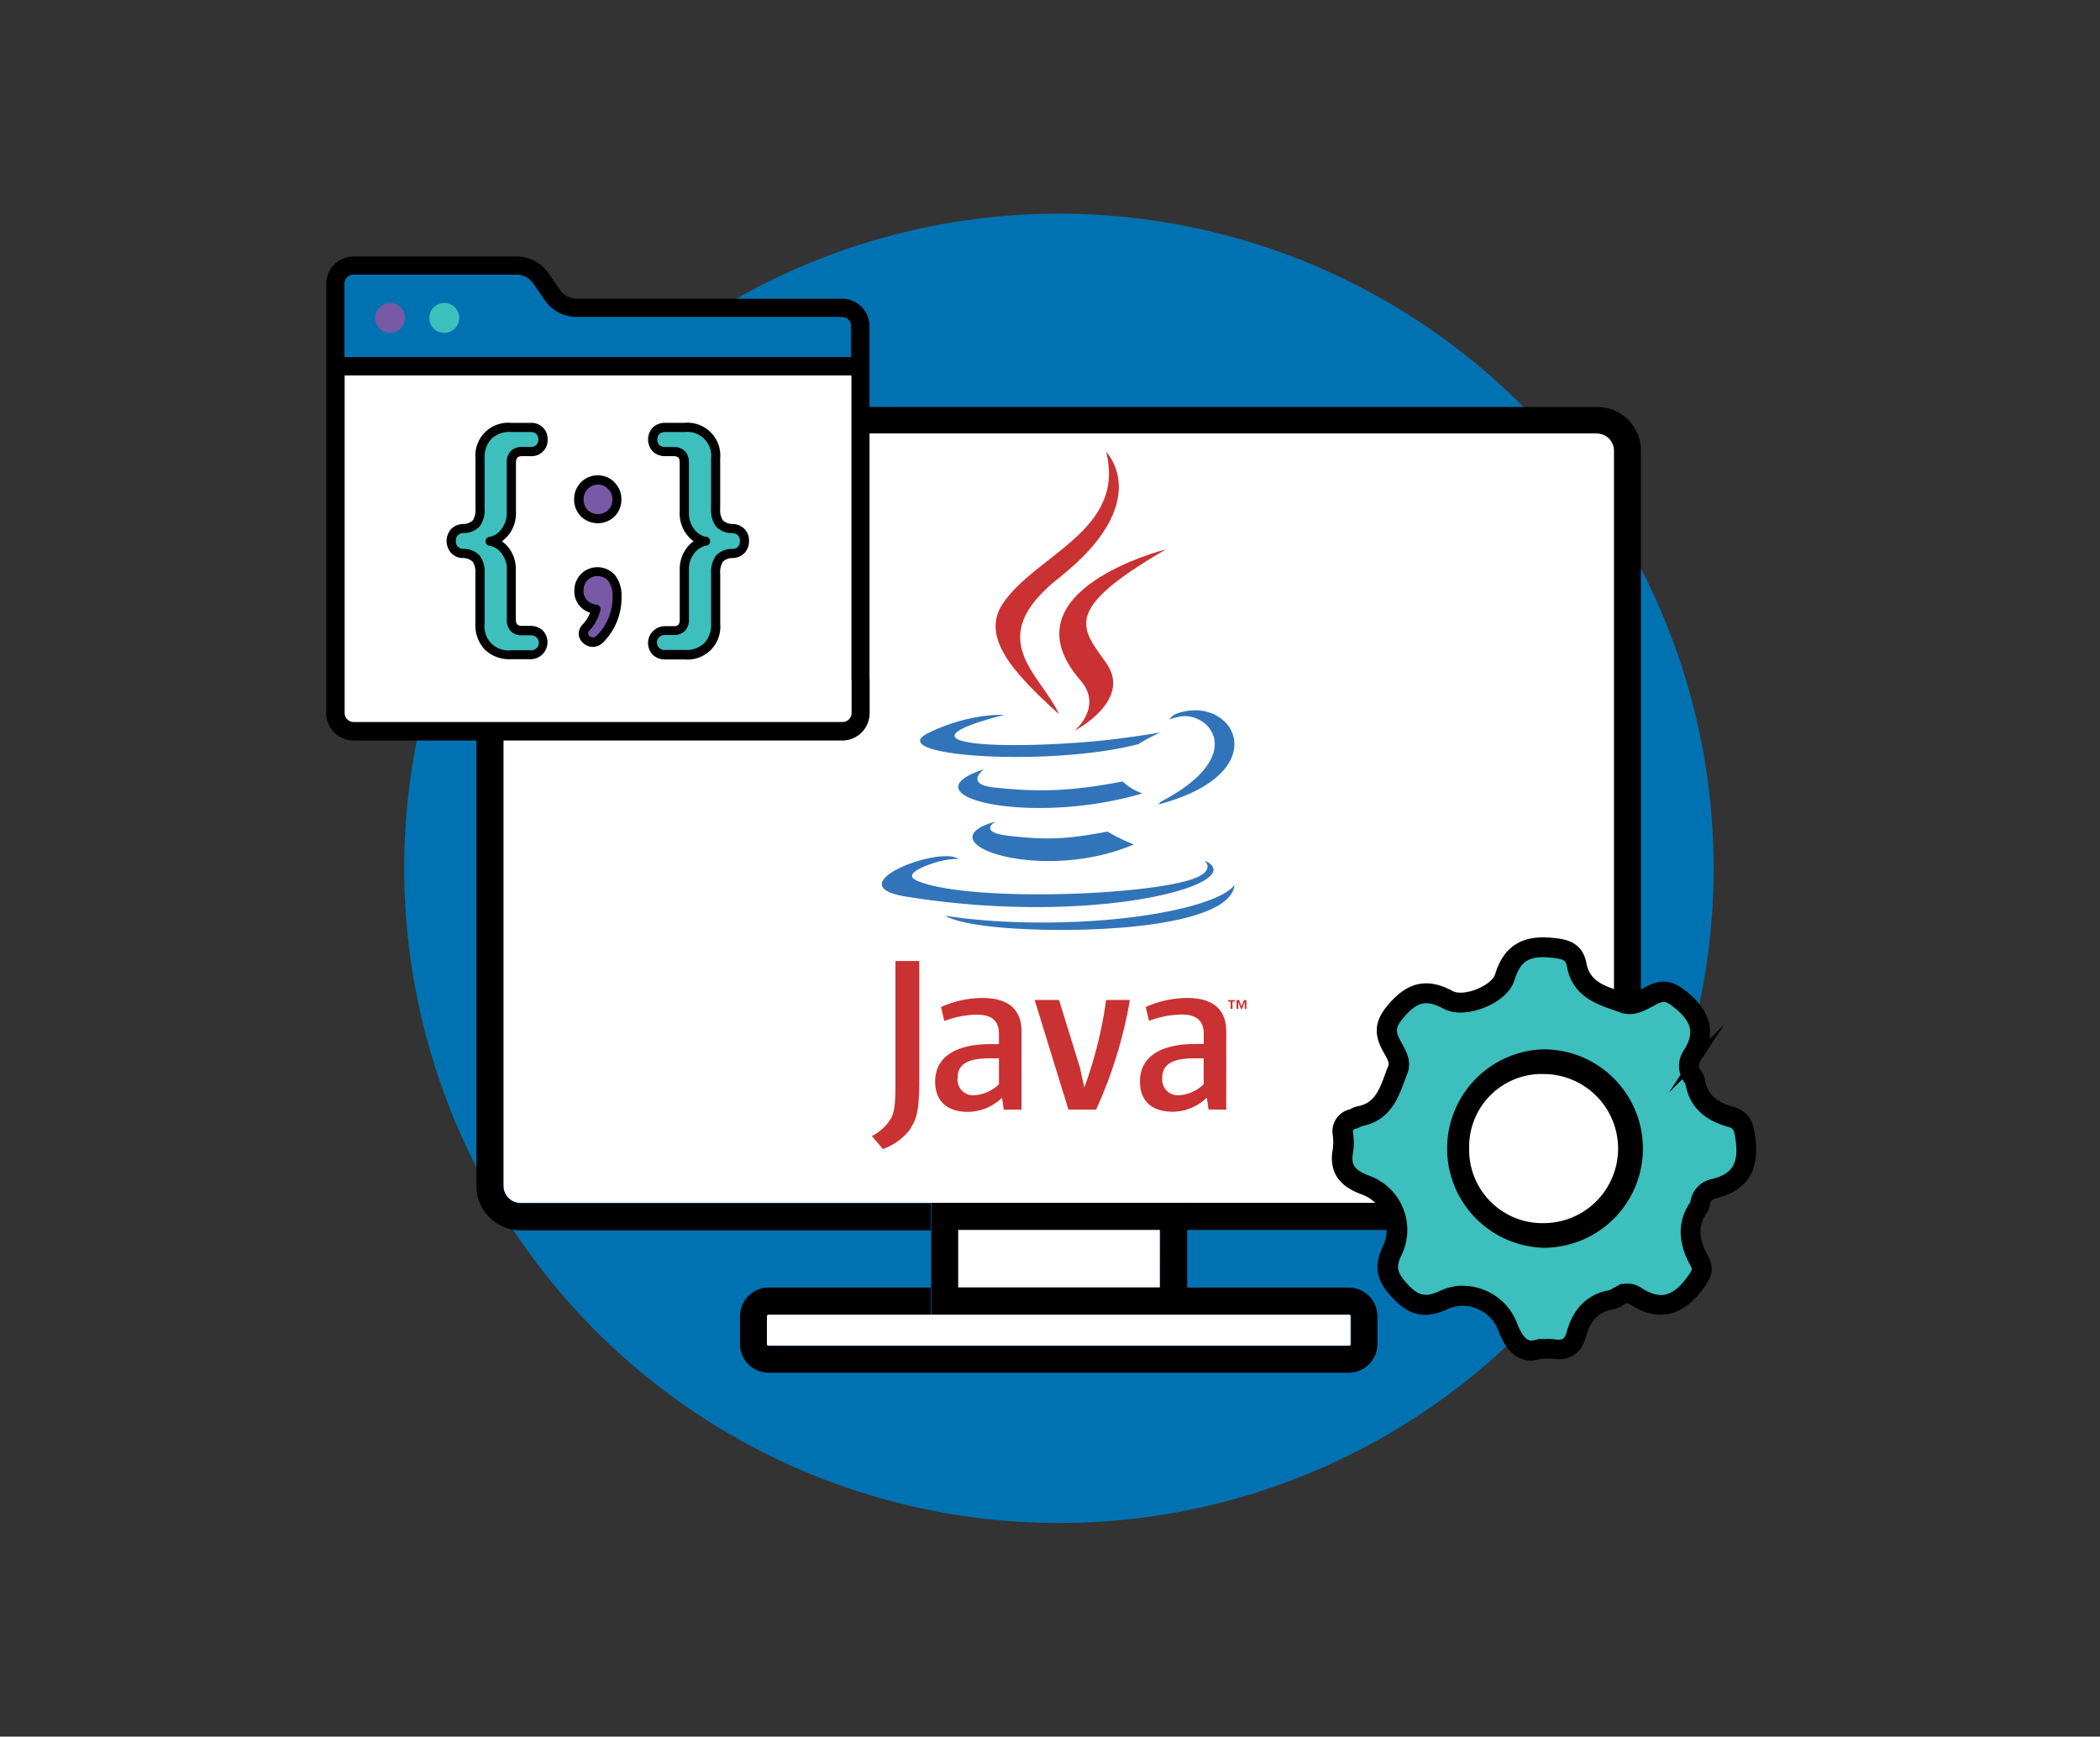
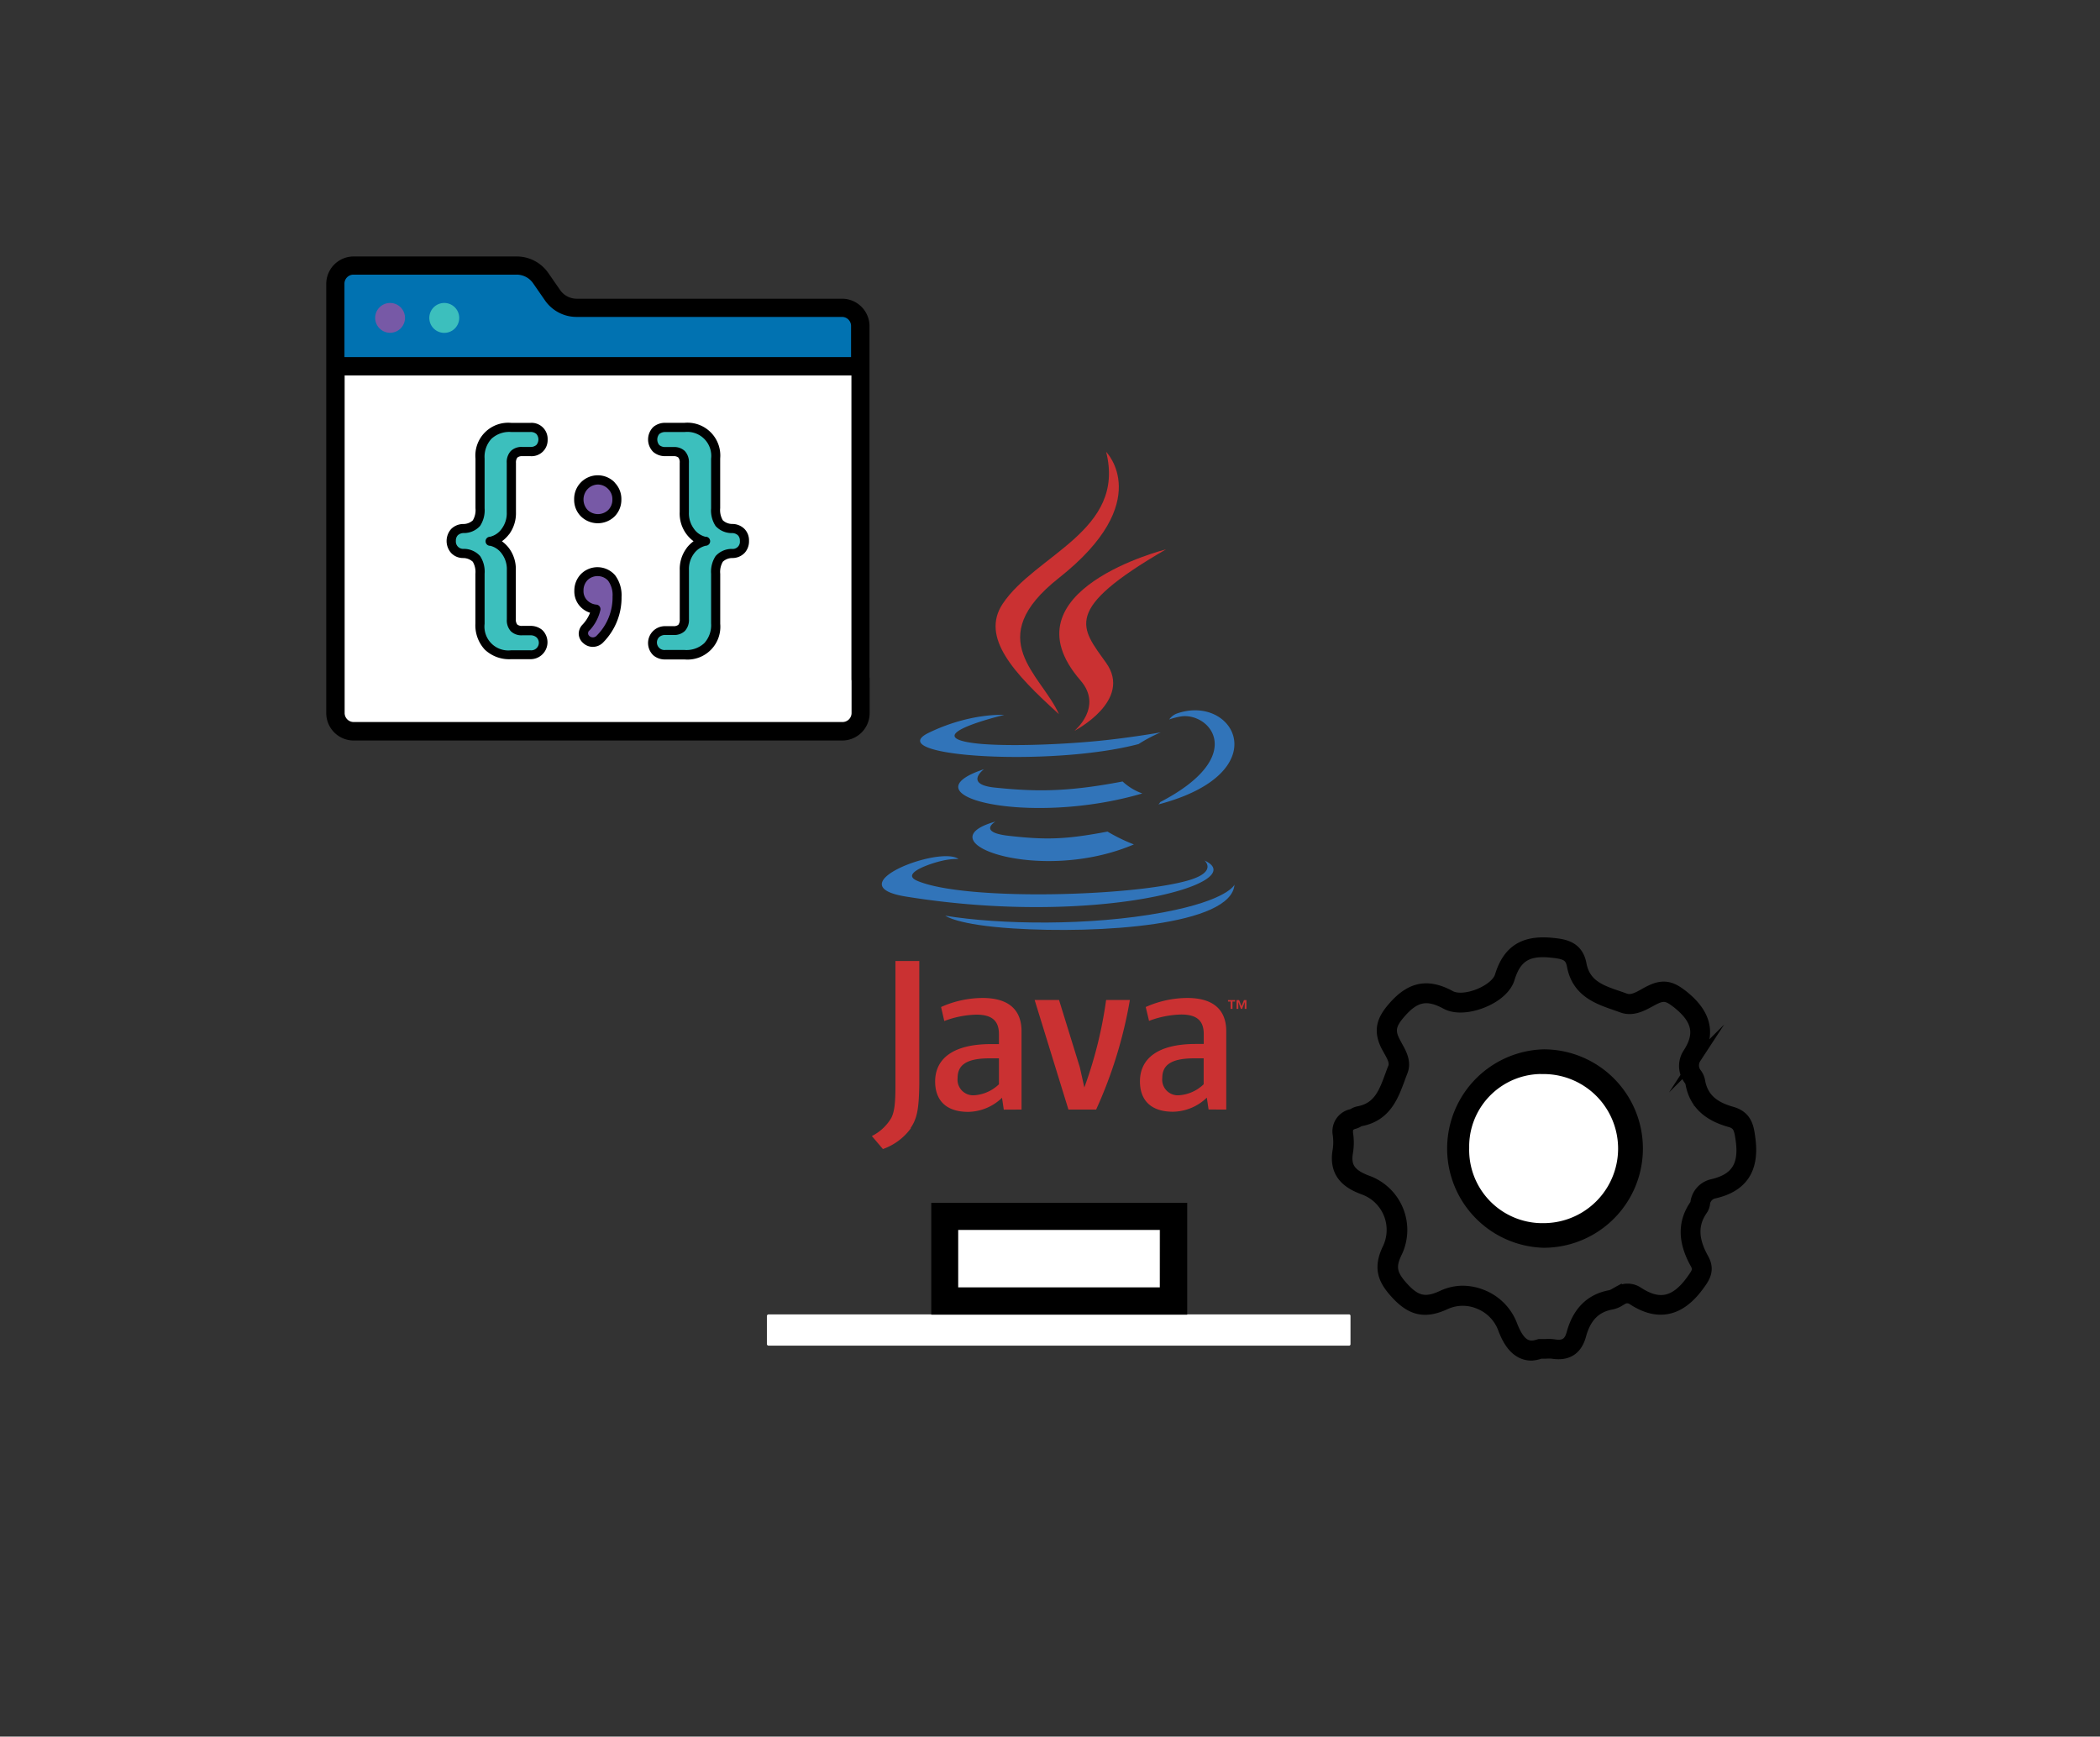
<svg xmlns="http://www.w3.org/2000/svg" id="Capa_1" data-name="Capa 1" viewBox="0 0 464.8 384.4">
  <rect x="0" y="0" width="464.8" height="384.4" fill="#333333" stroke="none" />
  <defs>
    <style>.cls-1{fill:#0172b1;}.cls-2,.cls-6{fill:#fff;}.cls-3{fill:#3cbfbd;}.cls-4,.cls-5{stroke:#000;stroke-miterlimit:10;}.cls-4{stroke-width:2px;}.cls-5{stroke-width:3px;}.cls-6{fill-opacity:0;}.cls-6,.cls-7,.cls-8{fill-rule:evenodd;}.cls-7{fill:#3174b9;}.cls-8{fill:#ca3132;}.cls-9{fill:#7759a6;}</style>
  </defs>
-   <circle class="cls-1" cx="234.38" cy="192.2" r="144.91" />
-   <path class="cls-2" d="M353.53,266.25a3.84,3.84,0,0,0,3.82-3.81V99.75a3.84,3.84,0,0,0-3.82-3.81H115.23a3.83,3.83,0,0,0-3.81,3.81V262.44a3.83,3.83,0,0,0,3.81,3.81Z" />
-   <path d="M353.53,90.09H115.23a9.83,9.83,0,0,0-9.78,9.78V262.56a9.83,9.83,0,0,0,9.78,9.78H206v-6H115.23a3.83,3.83,0,0,1-3.81-3.81V99.75a3.83,3.83,0,0,1,3.81-3.81H353.41a3.83,3.83,0,0,1,3.82,3.81V262.44a3.83,3.83,0,0,1-3.82,3.81H262.65v6h90.76a9.83,9.83,0,0,0,9.78-9.78V99.75a9.63,9.63,0,0,0-9.59-9.66Z" />
  <path class="cls-2" d="M169.74,291.3v6.2a.38.38,0,0,0,.36.36H298.55a.33.33,0,0,0,.36-.28V291.3a.33.33,0,0,0-.28-.36H170.1A.38.38,0,0,0,169.74,291.3Z" />
-   <path d="M262.77,291h35.9a.4.4,0,0,1,.36.36v6.2a.33.33,0,0,1-.29.36H170.1a.32.32,0,0,1-.36-.28v-6.28a.39.39,0,0,1,.36-.36H206v-6H170.1a6.37,6.37,0,0,0-6.32,6.32v6.2a6.37,6.37,0,0,0,6.32,6.33H298.55a6.38,6.38,0,0,0,6.32-6.33v-6.2a6.37,6.37,0,0,0-6.32-6.32h-35.9v6Z" />
  <rect class="cls-2" x="211.96" y="272.22" width="44.73" height="12.76" />
  <path d="M262.77,266.25H206.12V291h56.65v-24.7Zm-6,18.73H212.08V272.22h44.73Z" />
-   <path class="cls-3" d="M340.86,298.62a19.77,19.77,0,0,1,2.88,0c2.72.44,4.41-.49,5.16-3.26,1.09-4,3.33-6.84,7.67-7.62a6.83,6.83,0,0,0,1.93-.91,3.19,3.19,0,0,1,3.46,0c5.26,3.45,9.41,2.28,13.12-2.7,1.27-1.71,2.29-2.91,1.12-5-2.19-3.92-3-7.92-.18-11.93a2.13,2.13,0,0,0,.34-.84,3.69,3.69,0,0,1,2.86-3.22c6-1.35,8-5,7.16-11-.35-2.5-.66-4.2-3.26-4.92-4.05-1.13-7.15-3.31-7.88-7.79a3.06,3.06,0,0,0-.52-1.11,4,4,0,0,1-.2-4.59c3.33-5.1,1.92-8.91-2.67-12.54-2-1.6-3.39-2.22-5.82-1.08-2,.95-4.28,2.73-6.58,1.9-4.36-1.57-9.34-2.67-10.43-8.45-.59-3.15-2.73-3.58-5.72-3.84-5.49-.53-8.58,1.19-10.22,6.57-1.2,3.84-8.91,6.94-12.48,5-4.7-2.57-7.91-1.8-11.41,2.25-2.22,2.57-2.85,4.44-1.39,7.4.87,1.76,2.39,3.73,1.63,5.71-1.7,4.29-2.75,9.33-8.53,10.39-.48.08-.91.46-1.4.59a2.8,2.8,0,0,0-2.29,3.2c0,.06,0,.11,0,.17a12.47,12.47,0,0,1,0,3.66c-.78,4.11,1.05,6.11,4.88,7.56a10.58,10.58,0,0,1,6.47,13.47,12.7,12.7,0,0,1-.51,1.2c-1.78,3.81-.9,6,1.85,8.9,3.12,3.34,5.71,3.74,9.69,1.88a10.62,10.62,0,0,1,13.92,5.6l.09.22C335.1,297.46,337.05,299.86,340.86,298.62Z" />
  <path class="cls-4" d="M339,300.17c-4.16,0-5.83-4.4-6.52-6.21a9.29,9.29,0,0,0-5.23-5.22,9,9,0,0,0-7.15.07c-4.56,2.13-7.67,1.52-11.11-2.15-2.9-3.11-4.16-5.78-2.06-10.25a9.35,9.35,0,0,0-4.19-12.54,9.14,9.14,0,0,0-1.12-.47c-3.17-1.19-6.69-3.32-5.64-8.93a12.23,12.23,0,0,0,0-3.31,4,4,0,0,1,3.14-4.67h0c.13-.06.27-.12.39-.19a3.76,3.76,0,0,1,1.11-.43c4.34-.8,5.55-4.09,6.95-7.91.22-.59.43-1.19.66-1.73.42-1.06-.27-2.3-1-3.58-.2-.37-.41-.73-.59-1.08-1.82-3.69-.75-6.09,1.57-8.76,3.93-4.54,7.8-5.31,12.91-2.53,1.34.73,3.77.56,6.18-.43s4.13-2.47,4.55-3.85c1.75-5.74,5.3-8,11.51-7.43,2.67.26,6,.59,6.79,4.83.85,4.49,4.29,5.67,8.27,7l1.38.49c1.29.46,2.72-.31,4.25-1.2.45-.25.93-.5,1.41-.72,3.2-1.49,5.11-.33,7.09,1.19,5.4,4.26,6.37,8.9,2.94,14.16a2.74,2.74,0,0,0,.21,3.28,4.15,4.15,0,0,1,.68,1.55c.6,3.57,2.76,5.63,7,6.81,3.47,1,3.83,3.58,4.14,6,.94,6.88-1.72,10.91-8.11,12.34a2.46,2.46,0,0,0-1.93,2.26,3.35,3.35,0,0,1-.52,1.32c-2.19,3.15-2.12,6.43.23,10.64,1.5,2.69.16,4.5-1,6.1l-.17.22c-4.19,5.67-9.15,6.68-14.75,3a1.91,1.91,0,0,0-2.21,0l-.44.25a5.38,5.38,0,0,1-1.85.77c-3.48.62-5.62,2.76-6.7,6.74-.9,3.32-3.1,4.71-6.55,4.14a9.84,9.84,0,0,0-1.33,0H341A7.14,7.14,0,0,1,339,300.17Zm-15.3-14.58a12,12,0,0,1,4.47.89,11.79,11.79,0,0,1,6.6,6.6c1.75,4.62,3.49,5.1,5.73,4.37l.19-.06h1.47a9,9,0,0,1,1.8.06c2.18.36,3.22-.29,3.78-2.39,1.33-4.86,4.24-7.71,8.65-8.5a3.73,3.73,0,0,0,1.05-.49l.51-.28a4.33,4.33,0,0,1,4.7.07c4.57,3,8,2.26,11.44-2.39l.17-.23c1.19-1.67,1.56-2.2.85-3.44-2.79-5-2.82-9.33-.1-13.23a1.28,1.28,0,0,0,.13-.39,4.91,4.91,0,0,1,3.8-4.18c5.12-1.19,7-4,6.22-9.62-.35-2.55-.61-3.43-2.39-3.91-5.14-1.44-8-4.3-8.75-8.77a2.87,2.87,0,0,0-.34-.62,5.23,5.23,0,0,1-.2-6c2.76-4.23,2.06-7.39-2.38-10.91-1.87-1.46-2.74-1.78-4.55-.94-.42.19-.83.42-1.29.67-1.74.94-3.91,2.11-6.23,1.28l-1.35-.48c-4.11-1.41-8.76-3-9.87-8.89-.4-2.12-1.4-2.54-4.64-2.85-5.08-.5-7.5,1.05-8.92,5.7-.65,2.13-2.88,4.16-6,5.41s-6.26,1.42-8.28.32c-4.11-2.23-6.7-1.72-9.9,2-2.08,2.38-2.38,3.76-1.19,6.06.16.32.35.65.53,1,.89,1.58,2,3.58,1.19,5.7q-.33.84-.63,1.68c-1.46,3.95-3.11,8.42-8.82,9.47a2.87,2.87,0,0,0-.4.18,3.71,3.71,0,0,1-.89.39c-1.19.33-1.5.84-1.37,2.05a13.48,13.48,0,0,1,0,4c-.59,3.21.48,4.83,4.1,6.22a11.76,11.76,0,0,1,7.23,15,10.57,10.57,0,0,1-.57,1.34c-1.42,3-1.06,4.64,1.63,7.53s4.72,3.29,8.29,1.62A10.93,10.93,0,0,1,323.68,285.59Z" />
  <path class="cls-2" d="M322.41,254.12A19.27,19.27,0,1,0,341.85,235h-.27a19,19,0,0,0-19.17,18.73Z" />
  <path class="cls-5" d="M341.63,274.69a20.47,20.47,0,0,1,0-40.92h0a20.46,20.46,0,1,1,.08,40.92Zm0-38.46h0a17.57,17.57,0,0,0-17.95,17.18c0,.24,0,.47,0,.71h0A17.71,17.71,0,0,0,341,272.24h.64a18,18,0,1,0,0-36Z" />
  <path class="cls-6" d="M149.74,92.51H319V261.79H149.74Z" />
  <path class="cls-7" d="M220.33,181.85s-4.05,2.35,2.88,3.15c8.39.95,12.67.82,21.92-.93a38.26,38.26,0,0,0,5.83,2.84C230.23,195.79,204.05,186.4,220.33,181.85Zm-2.54-11.59s-4.53,3.36,2.4,4.07c9,.93,16,1,28.28-1.35a12.68,12.68,0,0,0,4.36,2.65C227.77,183,199.86,176.21,217.79,170.26Z" />
  <path class="cls-8" d="M239.14,150.6c5.11,5.88-1.34,11.17-1.34,11.17s13-6.7,7-15.08c-5.56-7.82-9.82-11.7,13.27-25.09C258.08,121.6,221.83,130.65,239.14,150.6Z" />
  <path class="cls-7" d="M266.55,190.42s3,2.47-3.29,4.38c-12,3.62-49.79,4.71-60.3.14-3.78-1.64,3.31-3.92,5.53-4.4a14.61,14.61,0,0,1,3.65-.41c-4.2-3-27.15,5.81-11.65,8.32,42.25,6.85,77-3.08,66.06-8Zm-44.28-32.17s-19.24,4.57-6.81,6.23c5.25.7,15.7.54,25.45-.28,8-.66,16-2.09,16-2.09A33.39,33.39,0,0,0,252,164.7c-19.54,5.14-57.29,2.74-46.42-2.51,9.19-4.45,16.66-3.94,16.66-3.94Zm34.52,19.29c19.86-10.32,10.68-20.24,4.27-18.9a15.36,15.36,0,0,0-2.27.61,3.57,3.57,0,0,1,1.69-1.31c12.68-4.46,22.44,13.15-4.09,20.12A1.64,1.64,0,0,0,256.79,177.54Z" />
  <path class="cls-8" d="M244.81,100s11,11-10.43,27.92c-17.19,13.57-3.92,21.31,0,30.16-10-9.06-17.39-17-12.45-24.44,7.25-10.89,27.33-16.17,22.89-33.64Z" />
  <path class="cls-7" d="M224.23,205.51c19.06,1.22,48.34-.67,49-9.7,0,0-1.33,3.42-15.75,6.14-16.28,3.06-36.35,2.7-48.25.74C209.26,202.69,211.7,204.71,224.23,205.51Z" />
  <path class="cls-8" d="M272.38,221.69h-.58v-.32h1.57v.32h-.58v1.62h-.41Zm3.12.08h0l-.58,1.54h-.27l-.57-1.54h0v1.54h-.39v-1.94h.57l.53,1.37.53-1.37h.56v1.94h-.38v-1.54ZM221.1,240a8.65,8.65,0,0,1-5.4,2.43,3.45,3.45,0,0,1-3.75-3.79c0-2.53,1.41-4.38,7.06-4.38h2.09V240Zm5,5.6V228.25c0-4.43-2.52-7.35-8.61-7.35a22.7,22.7,0,0,0-9.2,2L209,226a21.39,21.39,0,0,1,7.1-1.41c3.51,0,5,1.41,5,4.33v2.19h-1.75c-8.52,0-12.37,3.31-12.37,8.28,0,4.28,2.54,6.72,7.31,6.72a11,11,0,0,0,7.49-3.12l.39,2.63Zm16.56,0h-6.18L229,221.34h5.4L239,236.23l1,4.48a93.17,93.17,0,0,0,4.82-19.37h5.26A98.57,98.57,0,0,1,242.62,245.58Zm23.75-5.6a8.65,8.65,0,0,1-5.41,2.43,3.45,3.45,0,0,1-3.75-3.79c0-2.53,1.42-4.38,7.07-4.38h2.09Zm5,5.6V228.25c0-4.43-2.53-7.35-8.61-7.35a22.75,22.75,0,0,0-9.21,2l.73,3.07a21.5,21.5,0,0,1,7.11-1.41c3.51,0,5,1.41,5,4.33v2.19h-1.76c-8.52,0-12.36,3.31-12.36,8.28,0,4.28,2.53,6.72,7.3,6.72a11,11,0,0,0,7.5-3.12l.39,2.63Zm-69.79,4.12a13,13,0,0,1-6.2,4.62l-2.45-2.88a10.36,10.36,0,0,0,4.3-4c.65-1.31.92-3,.92-7V212.72h5.28V240C203.39,245.4,203,247.58,201.54,249.7Z" />
  <path class="cls-2" d="M74.22,81.09H190.46v76.73a4,4,0,0,1-4.05,4.05H78.28a4.05,4.05,0,0,1-4.06-4.05Zm0,0" />
  <path class="cls-3" d="M119.39,140.29a2.9,2.9,0,0,1,0,4,3,3,0,0,1-2,.68h-4.27a6.8,6.8,0,0,1-5.09-1.83,6.91,6.91,0,0,1-1.79-5.06V127a5.47,5.47,0,0,0-.8-3.3,3.81,3.81,0,0,0-2.84-1.19,2.85,2.85,0,0,1-2-4.73,2.86,2.86,0,0,1,2-.79,3.86,3.86,0,0,0,2.84-1.2,5.38,5.38,0,0,0,.8-3.3v-11A6.91,6.91,0,0,1,108,96.44a6.81,6.81,0,0,1,5.09-1.82h4.27a2.68,2.68,0,1,1,0,5.34h-1.83a2.44,2.44,0,0,0-1.79.6,2.64,2.64,0,0,0-.6,1.91v10.92a6.75,6.75,0,0,1-1.33,4.29,5.38,5.38,0,0,1-3.16,2.13,5.49,5.49,0,0,1,3.16,2.1,6.7,6.7,0,0,1,1.33,4.27v10.93a2.62,2.62,0,0,0,.6,1.9,2.44,2.44,0,0,0,1.79.6h1.83a3,3,0,0,1,2,.68Zm0,0" />
  <path class="cls-9" d="M129.33,113.59a4.44,4.44,0,0,1,0-6.06,4.2,4.2,0,0,1,6,0,4.15,4.15,0,0,1,1.21,3,4.21,4.21,0,0,1-1.19,3,4.33,4.33,0,0,1-6,0Zm6,14.36a6.29,6.29,0,0,1,1.19,4.15,13,13,0,0,1-3.75,9.33,2.19,2.19,0,0,1-1.59.74,2.08,2.08,0,0,1-1.48-.57,1.75,1.75,0,0,1-.62-1.36,1.9,1.9,0,0,1,.57-1.31,8.75,8.75,0,0,0,2.21-4.1,4.15,4.15,0,0,1-2.7-1.28,3.85,3.85,0,0,1-1.05-2.76,4.29,4.29,0,0,1,1.16-3,4.18,4.18,0,0,1,3.08-1.22,4.13,4.13,0,0,1,3,1.43Zm0,0" />
  <path class="cls-3" d="M164.1,117.82a2.72,2.72,0,0,1,.71,1.94,2.82,2.82,0,0,1-.69,2,2.75,2.75,0,0,1-2,.83,3.82,3.82,0,0,0-2.85,1.19,5.39,5.39,0,0,0-.79,3.3v11a6.92,6.92,0,0,1-1.8,5.07,6.81,6.81,0,0,1-5.08,1.82h-4.27a3,3,0,0,1-2-.69,2.89,2.89,0,0,1,0-4,3,3,0,0,1,2-.68h1.82a2.47,2.47,0,0,0,1.8-.6,2.57,2.57,0,0,0,.59-1.9V126.19a6.75,6.75,0,0,1,1.34-4.27,5.45,5.45,0,0,1,3.16-2.1,5.43,5.43,0,0,1-3.16-2.13,6.85,6.85,0,0,1-1.34-4.3V102.47a2.59,2.59,0,0,0-.59-1.91,2.47,2.47,0,0,0-1.8-.6h-1.82a2.68,2.68,0,1,1,0-5.34h4.27a6.81,6.81,0,0,1,5.09,1.82,6.91,6.91,0,0,1,1.79,5.06v11a5.38,5.38,0,0,0,.79,3.3,3.88,3.88,0,0,0,2.85,1.2,2.86,2.86,0,0,1,2,.79Zm0,0" />
  <path class="cls-1" d="M122.31,65.35l-2.6-3.78a6.47,6.47,0,0,0-5.33-2.79H78.28a4.06,4.06,0,0,0-4.06,4.06V81.09H190.47v-8.9a4.05,4.05,0,0,0-4.06-4H127.64a6.51,6.51,0,0,1-5.33-2.79Zm0,0" />
  <path d="M112.66,118.3a7.89,7.89,0,0,0,1.54-4.92V102.47a1.8,1.8,0,0,1,.31-1.19,1.59,1.59,0,0,1,1.07-.31h1.83a3.55,3.55,0,0,0,3.8-3.68,3.56,3.56,0,0,0-3.8-3.69h-4.28a7.27,7.27,0,0,0-7.89,7.9v11a4.42,4.42,0,0,1-.59,2.68,3.09,3.09,0,0,1-2.08.81,3.8,3.8,0,0,0-2.71,1.1,4,4,0,0,0,0,5.32,3.62,3.62,0,0,0,2.65,1.11,3.19,3.19,0,0,1,2.13.82,4.44,4.44,0,0,1,.58,2.67v11a7.93,7.93,0,0,0,2.08,5.78,7.83,7.83,0,0,0,5.81,2.12h4.27a3.75,3.75,0,0,0,2.65-6.45,3.93,3.93,0,0,0-2.65-.92h-1.83a1.59,1.59,0,0,1-1.07-.31,1.79,1.79,0,0,1-.31-1.19V126.19a7.72,7.72,0,0,0-1.55-4.9,7.41,7.41,0,0,0-1.53-1.48,7.65,7.65,0,0,0,1.55-1.51Zm-4.18,2.5a4.43,4.43,0,0,1,2.57,1.74,5.69,5.69,0,0,1,1.13,3.64v10.93a3.55,3.55,0,0,0,.89,2.62,3.36,3.36,0,0,0,2.51.89h1.82a2,2,0,0,1,1.33.44,1.67,1.67,0,0,1-1.33,2.88h-4.27a5.28,5.28,0,0,1-5.87-5.87V127a6.26,6.26,0,0,0-1-3.92,4.84,4.84,0,0,0-3.6-1.59,1.63,1.63,0,0,1-1.76-1.78,1.69,1.69,0,0,1,.43-1.23,1.93,1.93,0,0,1,1.37-.49,4.78,4.78,0,0,0,3.56-1.58,6.33,6.33,0,0,0,1-3.92v-11a5.88,5.88,0,0,1,1.5-4.35,5.8,5.8,0,0,1,4.37-1.52h4.26a1.9,1.9,0,0,1,1.33.44,1.87,1.87,0,0,1,0,2.43,1.9,1.9,0,0,1-1.33.44h-1.82a3.41,3.41,0,0,0-2.51.9,3.58,3.58,0,0,0-.9,2.62v10.93a5.75,5.75,0,0,1-1.12,3.67,4.41,4.41,0,0,1-2.57,1.76,1,1,0,0,0,0,2Zm0,0" />
  <path d="M136.08,106.81a5.23,5.23,0,0,0-9,3.73,5.16,5.16,0,0,0,1.49,3.75,5.34,5.34,0,0,0,7.48,0,5.23,5.23,0,0,0,1.48-3.75,5.15,5.15,0,0,0-1.49-3.73Zm-1.45,6.07a3.31,3.31,0,0,1-4.57,0,3.4,3.4,0,0,1,0-4.63,3.24,3.24,0,0,1,2.28-1,3.2,3.2,0,0,1,2.28,1,3.14,3.14,0,0,1,.92,2.3,3.18,3.18,0,0,1-.91,2.33Zm0,0" />
  <path d="M128.09,140.24a2.79,2.79,0,0,0,1,2.11,3.12,3.12,0,0,0,2.16.83,3.19,3.19,0,0,0,2.32-1.05,14.07,14.07,0,0,0,4-10,7.36,7.36,0,0,0-1.43-4.8,5.16,5.16,0,0,0-7.57-.25,5.26,5.26,0,0,0-1.45,3.74,4.86,4.86,0,0,0,1.33,3.46,5,5,0,0,0,2.15,1.35,8,8,0,0,1-1.68,2.64,2.94,2.94,0,0,0-.83,2Zm2.32-.62a9.81,9.81,0,0,0,2.47-4.56,1,1,0,0,0-.89-1.23,3.22,3.22,0,0,1-2.07-1,2.86,2.86,0,0,1-.77-2.06,3.28,3.28,0,0,1,.88-2.35,3.17,3.17,0,0,1,2.31-.9,3.11,3.11,0,0,1,2.24,1,5.36,5.36,0,0,1,1,3.51,11.91,11.91,0,0,1-3.46,8.61,1.18,1.18,0,0,1-.87.44,1.11,1.11,0,0,1-.8-.3.78.78,0,0,1-.29-.61.85.85,0,0,1,.29-.63Zm0,0" />
  <path d="M152,121.29a7.72,7.72,0,0,0-1.55,4.9v10.92a1.8,1.8,0,0,1-.31,1.19,1.63,1.63,0,0,1-1.07.3h-1.82a3.74,3.74,0,0,0-2.65,6.45,3.93,3.93,0,0,0,2.65.92h4.27a7.27,7.27,0,0,0,7.89-7.9V127a4.42,4.42,0,0,1,.59-2.68,3.08,3.08,0,0,1,2.08-.8,3.73,3.73,0,0,0,2.76-1.17,3.79,3.79,0,0,0,.94-2.63,3.63,3.63,0,0,0-1-2.64,3.8,3.8,0,0,0-2.66-1.1,3.1,3.1,0,0,1-2.13-.81,4.42,4.42,0,0,1-.59-2.68v-11a7.27,7.27,0,0,0-7.89-7.9h-4.27a4,4,0,0,0-2.65.93,3.89,3.89,0,0,0,0,5.52,4,4,0,0,0,2.65.93h1.82a1.59,1.59,0,0,1,1.08.3,1.74,1.74,0,0,1,.3,1.19v10.92a7.59,7.59,0,0,0,3.07,6.42,7.89,7.89,0,0,0-1.52,1.48Zm4.17-2.47a4.41,4.41,0,0,1-2.57-1.76,5.76,5.76,0,0,1-1.12-3.67V102.47a3.62,3.62,0,0,0-.9-2.63,3.4,3.4,0,0,0-2.51-.89h-1.82a2,2,0,0,1-1.33-.44,1.91,1.91,0,0,1,0-2.44,2,2,0,0,1,1.33-.44h4.27a5.3,5.3,0,0,1,5.87,5.88v11a6.27,6.27,0,0,0,1,3.93A4.83,4.83,0,0,0,162,118a1.86,1.86,0,0,1,1.33.49,1.64,1.64,0,0,1,.43,1.23,1.6,1.6,0,0,1-1.8,1.78,4.8,4.8,0,0,0-3.57,1.58,6.32,6.32,0,0,0-1,3.92v11a5.87,5.87,0,0,1-1.5,4.35,5.79,5.79,0,0,1-4.36,1.52h-4.27a1.67,1.67,0,0,1-1.33-2.88,2,2,0,0,1,1.33-.44h1.82a3.36,3.36,0,0,0,2.51-.89,3.6,3.6,0,0,0,.9-2.62V126.19a5.68,5.68,0,0,1,1.11-3.65,4.53,4.53,0,0,1,2.58-1.74,1,1,0,0,0,0-2Zm0,0" />
  <path class="cls-4" d="M186.41,67.12H127.64a5.47,5.47,0,0,1-4.49-2.35L120.54,61a7.5,7.5,0,0,0-6.16-3.23H78.28a5.07,5.07,0,0,0-5.07,5.07v95a5.07,5.07,0,0,0,5.07,5.07H186.41a5.07,5.07,0,0,0,5.07-5.07V150.2a1,1,0,0,0-2,0v7.62a3,3,0,0,1-3,3H78.28a3,3,0,0,1-3-3V82.11H189.45v68.21a1,1,0,0,0,2,0V72.19a5.08,5.08,0,0,0-5.07-5.07ZM75.24,62.84a3,3,0,0,1,3-3.05h36.1a5.45,5.45,0,0,1,4.49,2.36l2.61,3.77a7.5,7.5,0,0,0,6.16,3.23h58.77a3,3,0,0,1,3,3v7.89H75.24Zm0,0" />
  <path class="cls-1" d="M113.63,70.36a3.3,3.3,0,1,1-3.3-3.3,3.31,3.31,0,0,1,3.3,3.3Zm0,0" />
  <path class="cls-3" d="M101.64,70.36a3.31,3.31,0,1,1-3.31-3.3,3.31,3.31,0,0,1,3.31,3.3Zm0,0" />
  <path class="cls-9" d="M89.64,70.36a3.3,3.3,0,1,1-3.3-3.3,3.3,3.3,0,0,1,3.3,3.3Zm0,0" />
</svg>